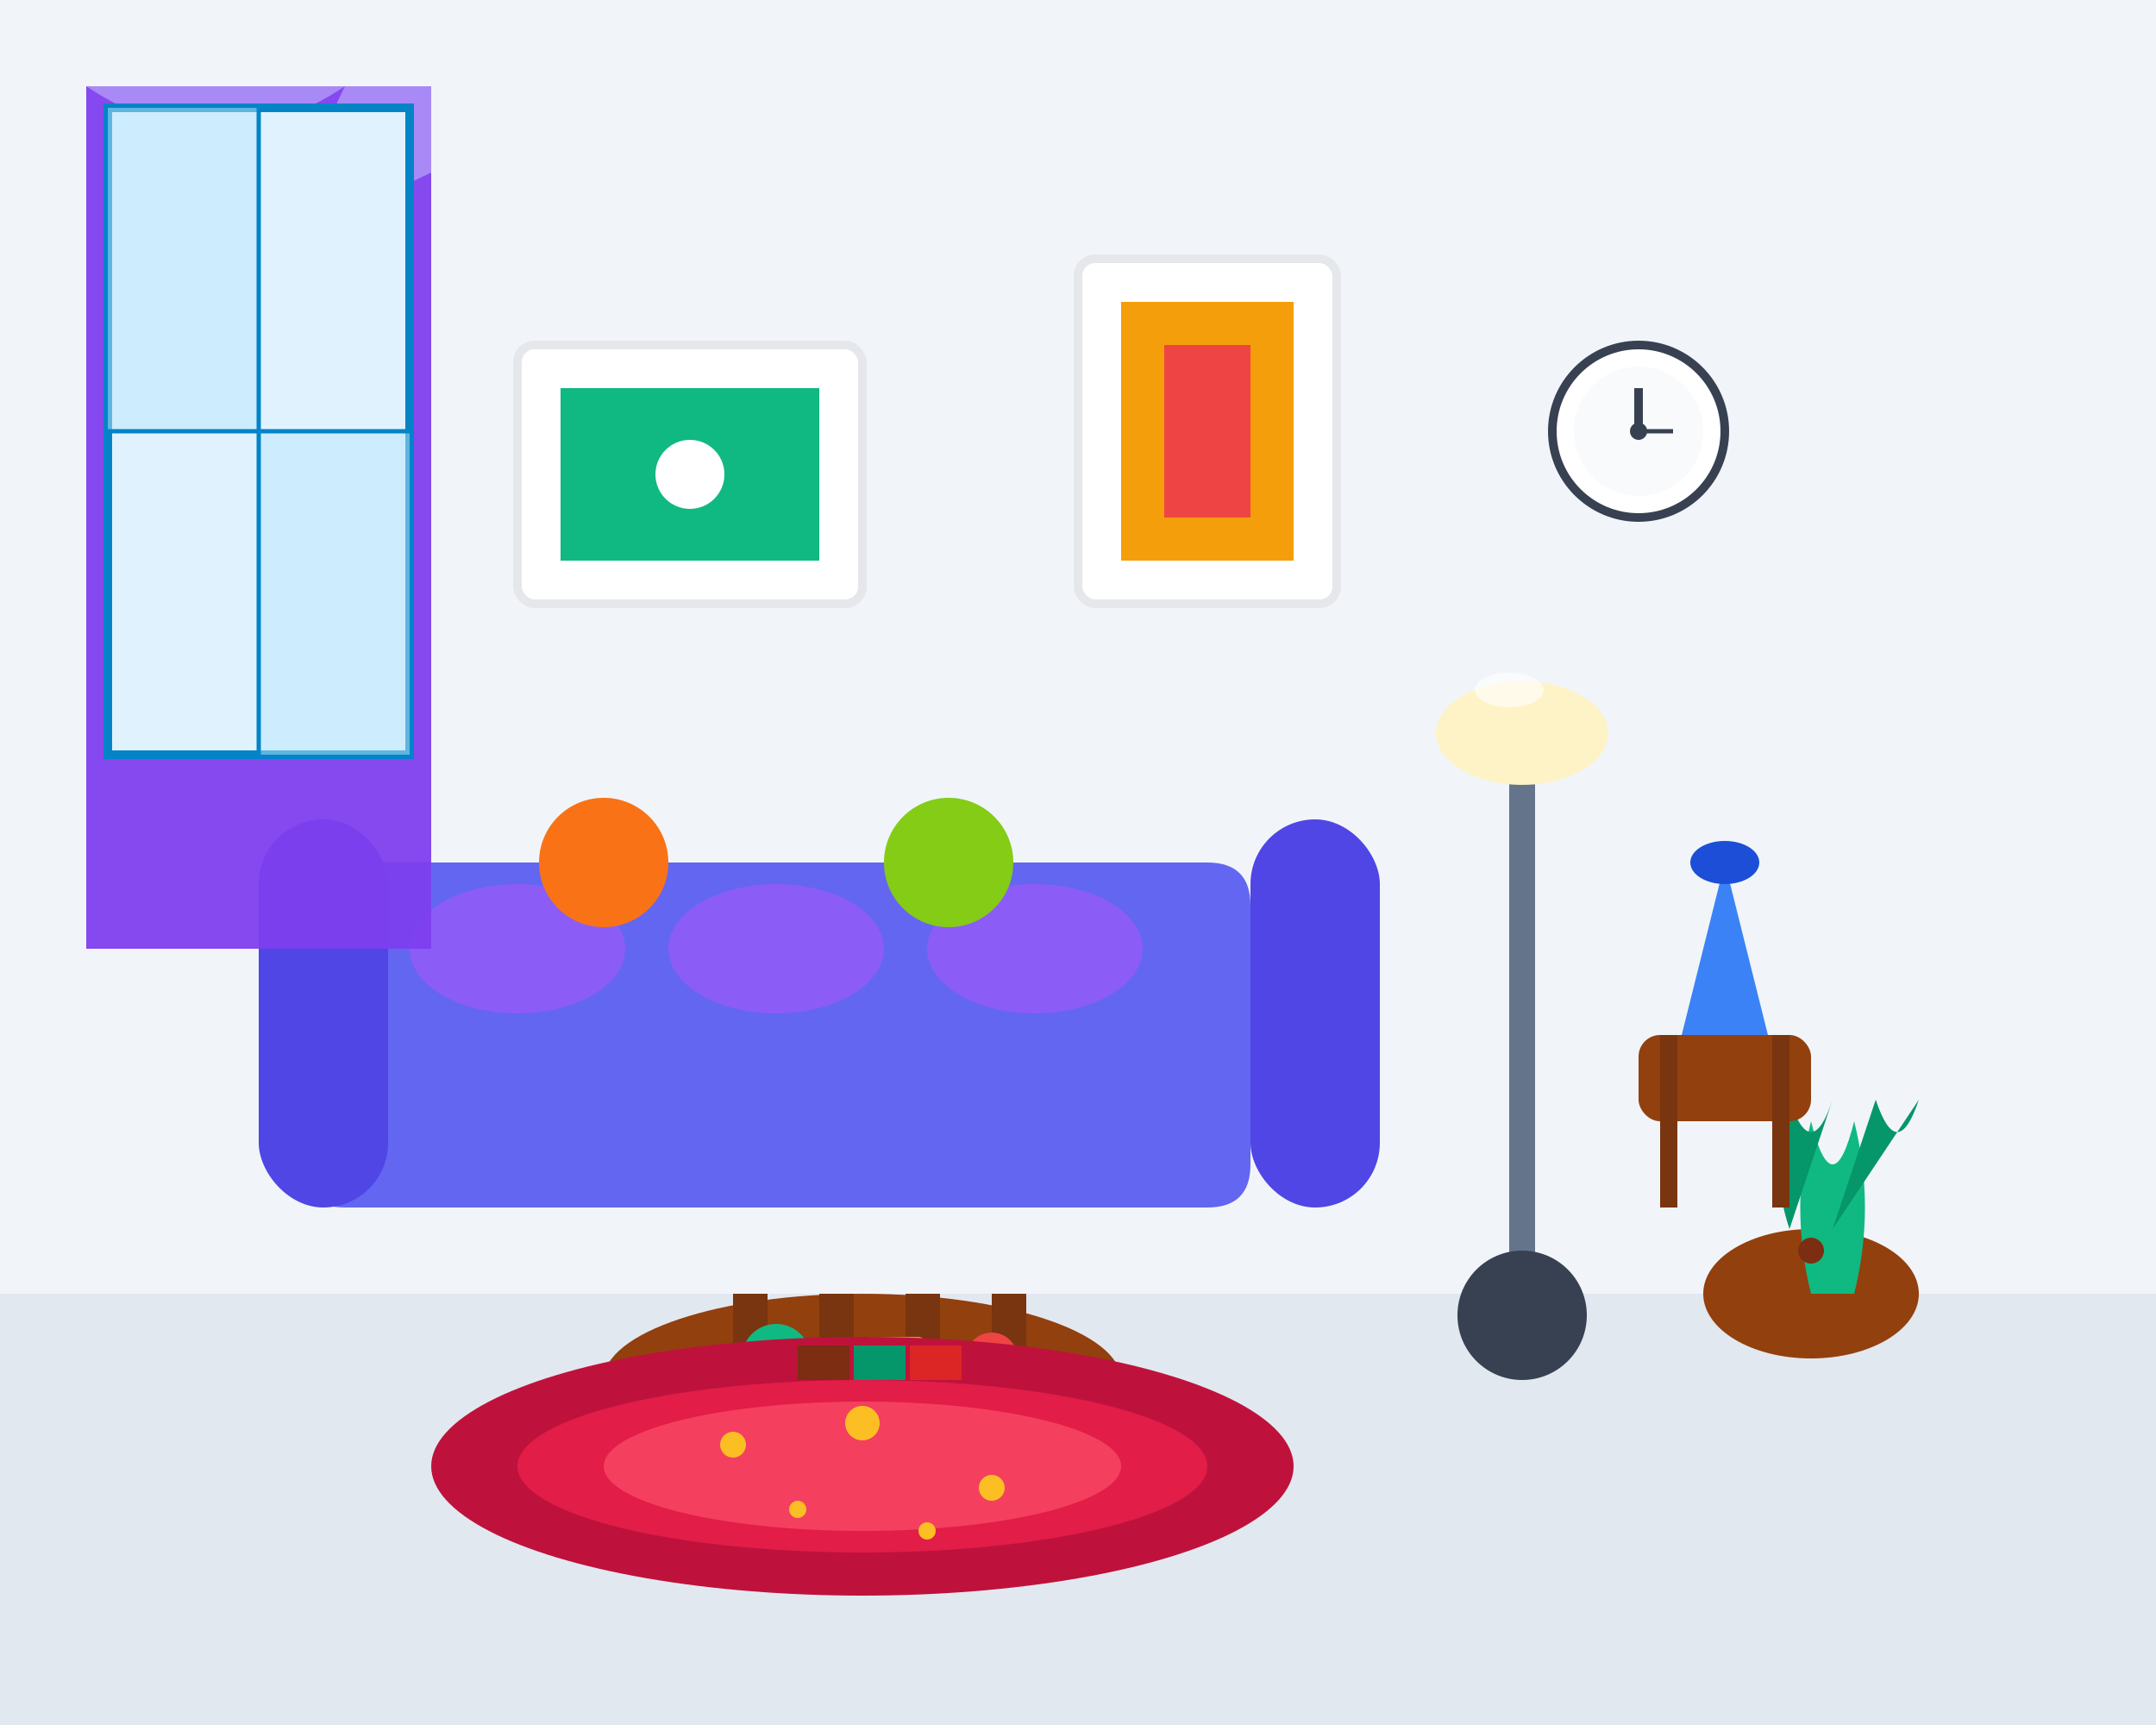
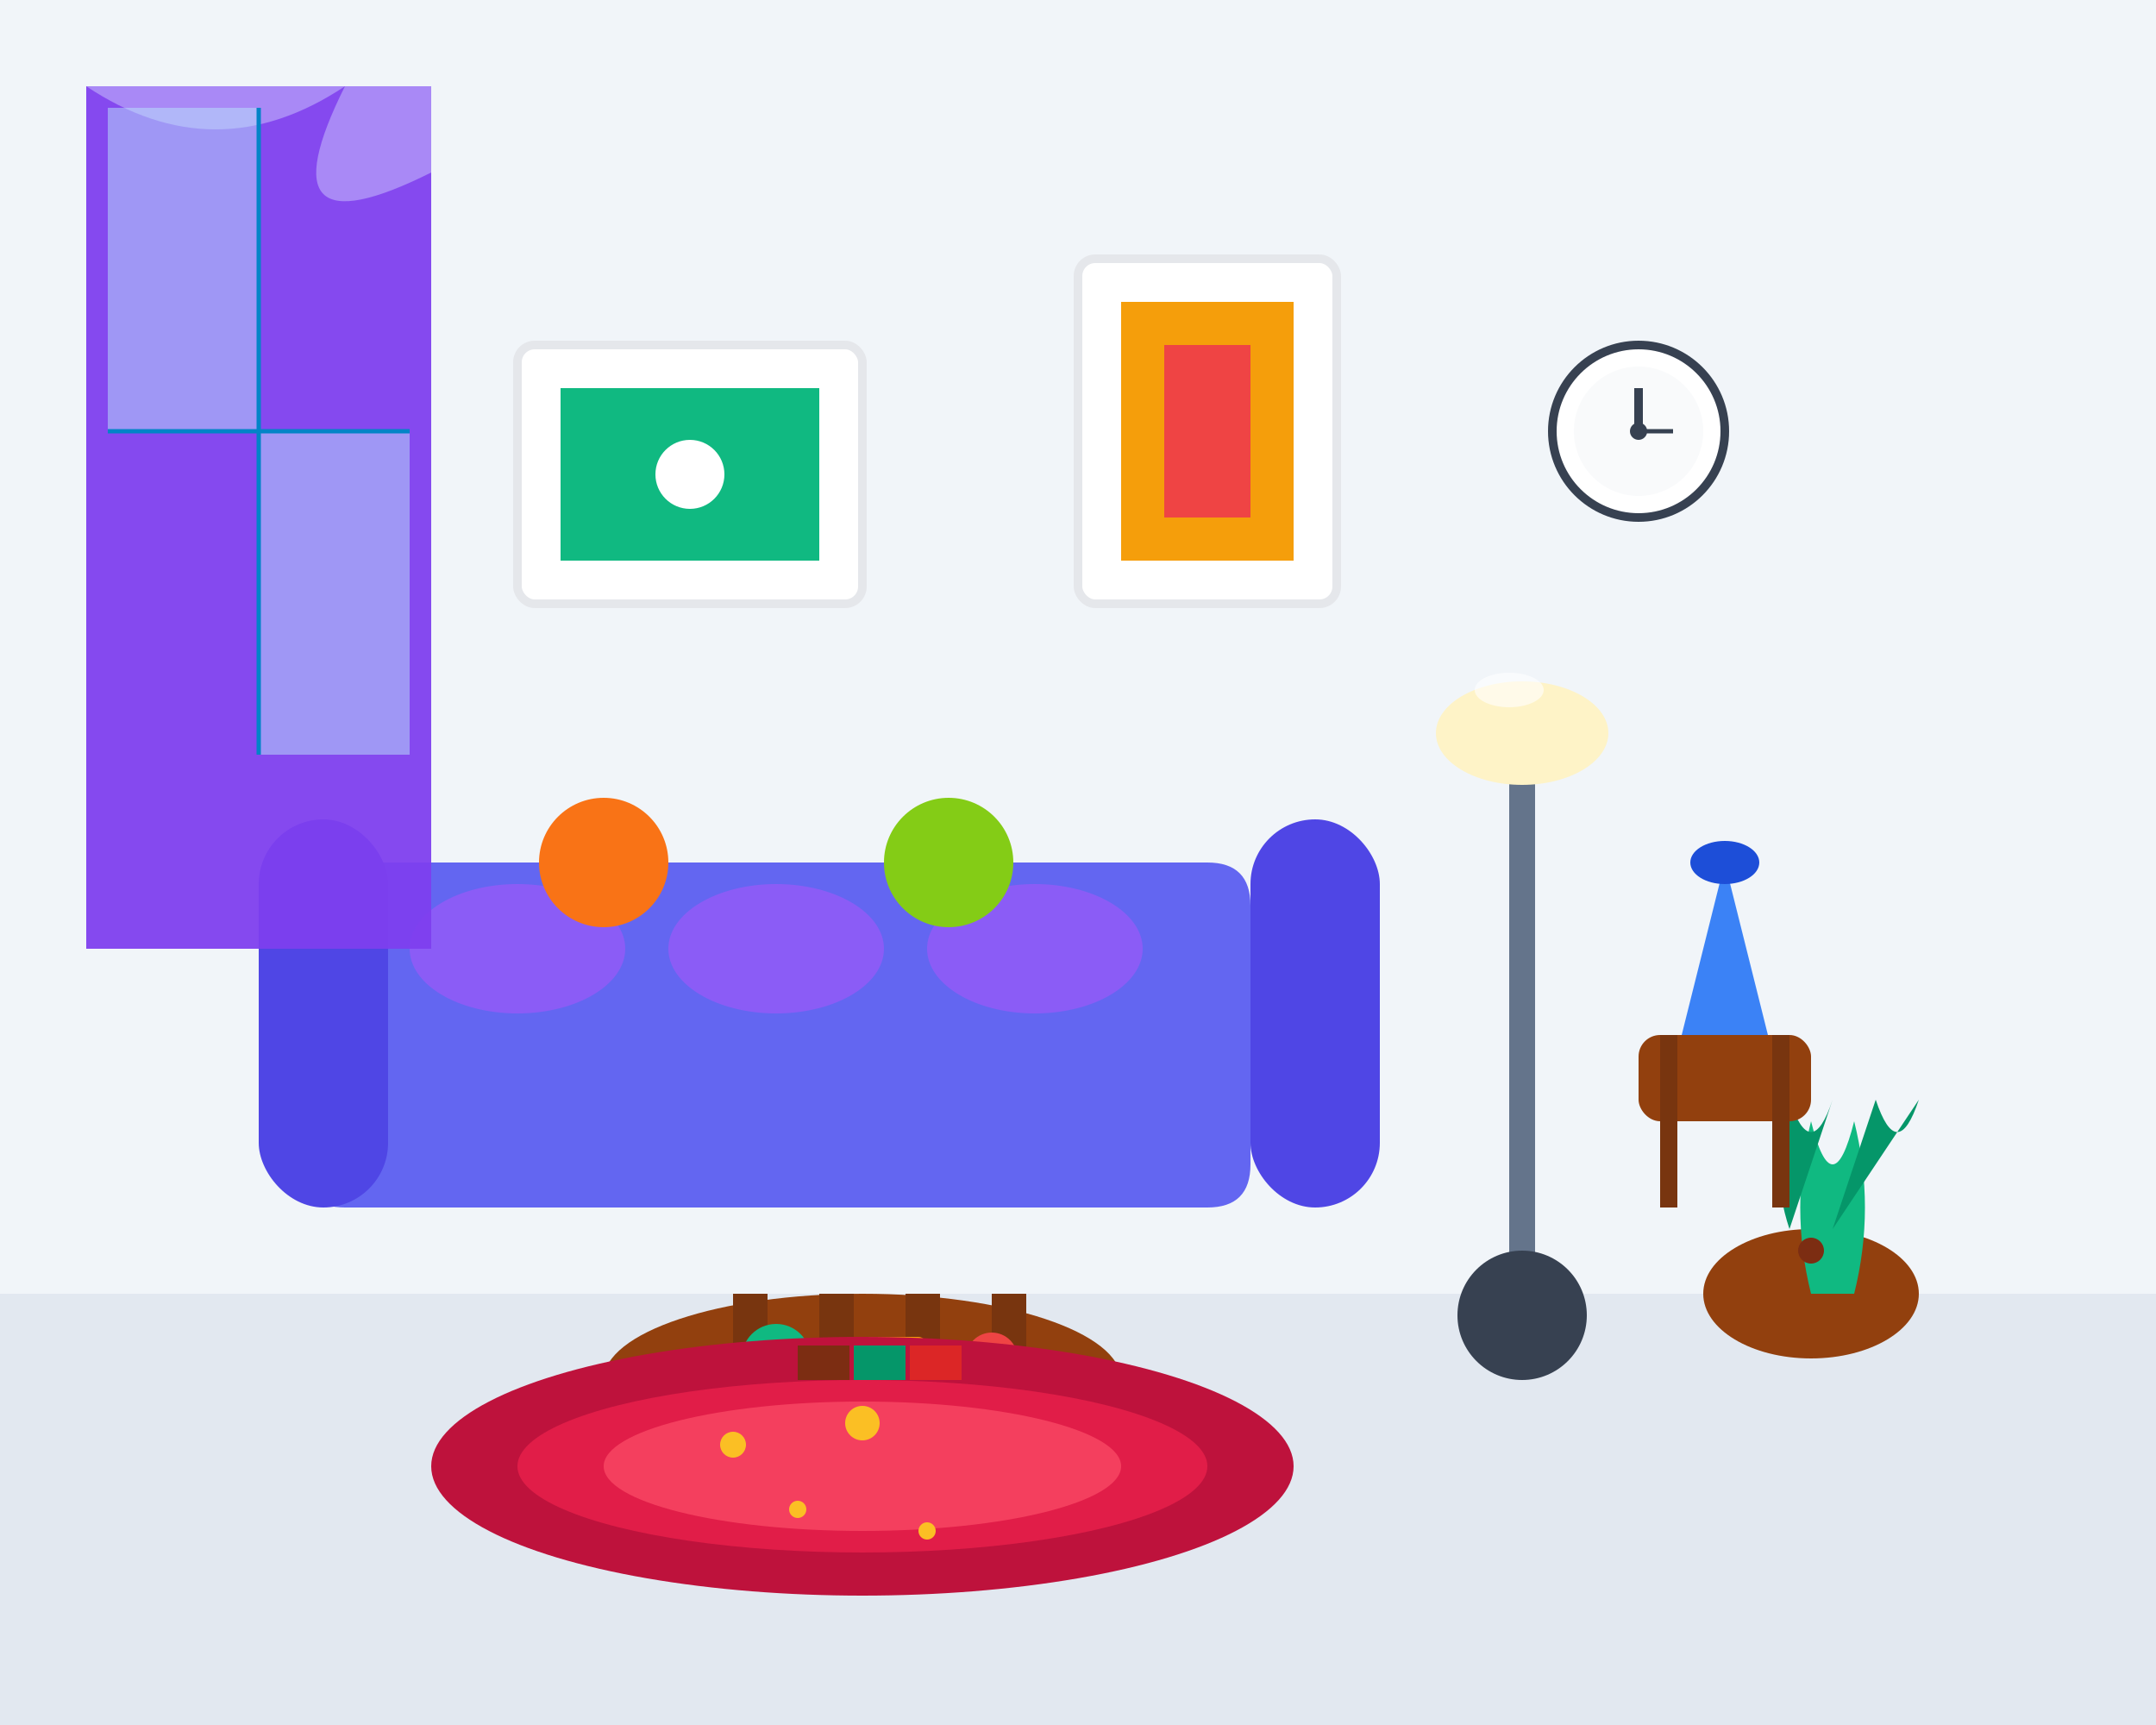
<svg xmlns="http://www.w3.org/2000/svg" width="500" height="400" viewBox="0 0 500 400" fill="none">
  <rect width="500" height="400" fill="#F8FAFC" />
  <rect x="0" y="300" width="500" height="100" fill="#E2E8F0" />
  <rect x="0" y="0" width="500" height="300" fill="#F1F5F9" />
  <path d="M80 200 L280 200 Q290 200 290 210 L290 270 Q290 280 280 280 L80 280 Q70 280 70 270 L70 210 Q70 200 80 200 Z" fill="#6366F1" />
  <rect x="60" y="190" width="30" height="90" rx="15" fill="#4F46E5" />
  <rect x="290" y="190" width="30" height="90" rx="15" fill="#4F46E5" />
  <ellipse cx="120" cy="220" rx="25" ry="15" fill="#8B5CF6" />
  <ellipse cx="180" cy="220" rx="25" ry="15" fill="#8B5CF6" />
  <ellipse cx="240" cy="220" rx="25" ry="15" fill="#8B5CF6" />
  <ellipse cx="200" cy="320" rx="60" ry="20" fill="#92400E" />
  <rect x="170" y="300" width="8" height="20" fill="#78350F" />
  <rect x="190" y="300" width="8" height="20" fill="#78350F" />
  <rect x="210" y="300" width="8" height="20" fill="#78350F" />
  <rect x="230" y="300" width="8" height="20" fill="#78350F" />
  <circle cx="180" cy="315" r="8" fill="#10B981" />
  <rect x="200" y="310" width="15" height="10" rx="2" fill="#F59E0B" />
  <circle cx="230" cy="315" r="6" fill="#EF4444" />
  <rect x="350" y="180" width="6" height="120" fill="#64748B" />
  <ellipse cx="353" cy="170" rx="20" ry="12" fill="#FEF3C7" />
  <circle cx="353" cy="305" r="15" fill="#374151" />
  <rect x="120" y="80" width="80" height="60" rx="4" fill="#FFFFFF" stroke="#E5E7EB" stroke-width="2" />
  <rect x="130" y="90" width="60" height="40" fill="#10B981" />
  <circle cx="160" cy="110" r="8" fill="#FFFFFF" />
  <rect x="250" y="60" width="60" height="80" rx="4" fill="#FFFFFF" stroke="#E5E7EB" stroke-width="2" />
  <rect x="260" y="70" width="40" height="60" fill="#F59E0B" />
  <rect x="270" y="80" width="20" height="40" fill="#EF4444" />
  <ellipse cx="420" cy="300" rx="25" ry="15" fill="#92400E" />
  <path d="M420 300 Q415 280 420 260 Q425 280 430 260 Q435 280 430 300" fill="#10B981" />
  <path d="M415 285 Q410 270 415 255 Q420 270 425 255" fill="#059669" />
  <path d="M425 285 Q430 270 435 255 Q440 270 445 255" fill="#059669" />
  <circle cx="420" cy="290" r="3" fill="#7C2D12" />
  <rect x="20" y="20" width="80" height="200" fill="#8B5CF6" opacity="0.7" />
  <path d="M20 20 Q50 40 80 20 Q60 60 100 40 L100 220 L20 220 Z" fill="#7C3AED" opacity="0.8" />
-   <rect x="25" y="25" width="70" height="150" fill="#E0F2FE" stroke="#0284C7" stroke-width="2" />
  <rect x="25" y="25" width="35" height="75" fill="#BAE6FD" opacity="0.5" />
  <rect x="60" y="100" width="35" height="75" fill="#BAE6FD" opacity="0.5" />
  <line x1="60" y1="25" x2="60" y2="175" stroke="#0284C7" stroke-width="1" />
  <line x1="25" y1="100" x2="95" y2="100" stroke="#0284C7" stroke-width="1" />
  <rect x="380" y="240" width="40" height="20" rx="5" fill="#92400E" />
  <path d="M390 240 Q395 220 400 200 Q405 220 410 240" fill="#3B82F6" />
  <ellipse cx="400" cy="200" rx="8" ry="5" fill="#1D4ED8" />
  <rect x="385" y="240" width="4" height="40" fill="#78350F" />
  <rect x="411" y="240" width="4" height="40" fill="#78350F" />
  <ellipse cx="200" cy="340" rx="100" ry="30" fill="#BE123C" />
  <ellipse cx="200" cy="340" rx="80" ry="20" fill="#E11D48" />
  <ellipse cx="200" cy="340" rx="60" ry="15" fill="#F43F5E" />
  <circle cx="170" cy="335" r="3" fill="#FBBF24" />
  <circle cx="200" cy="330" r="4" fill="#FBBF24" />
-   <circle cx="230" cy="345" r="3" fill="#FBBF24" />
  <circle cx="185" cy="350" r="2" fill="#FBBF24" />
  <circle cx="215" cy="355" r="2" fill="#FBBF24" />
  <rect x="185" y="312" width="12" height="8" fill="#7C2D12" />
  <rect x="198" y="312" width="12" height="8" fill="#059669" />
  <rect x="211" y="312" width="12" height="8" fill="#DC2626" />
  <circle cx="140" cy="200" r="15" fill="#F97316" />
  <circle cx="220" cy="200" r="15" fill="#84CC16" />
  <circle cx="380" cy="100" r="20" fill="#FFFFFF" stroke="#374151" stroke-width="2" />
  <circle cx="380" cy="100" r="15" fill="#F9FAFB" />
  <line x1="380" y1="100" x2="380" y2="90" stroke="#374151" stroke-width="2" />
  <line x1="380" y1="100" x2="388" y2="100" stroke="#374151" stroke-width="1" />
  <circle cx="380" cy="100" r="2" fill="#374151" />
  <ellipse cx="350" cy="160" rx="8" ry="4" fill="#FFFFFF" opacity="0.6" />
</svg>